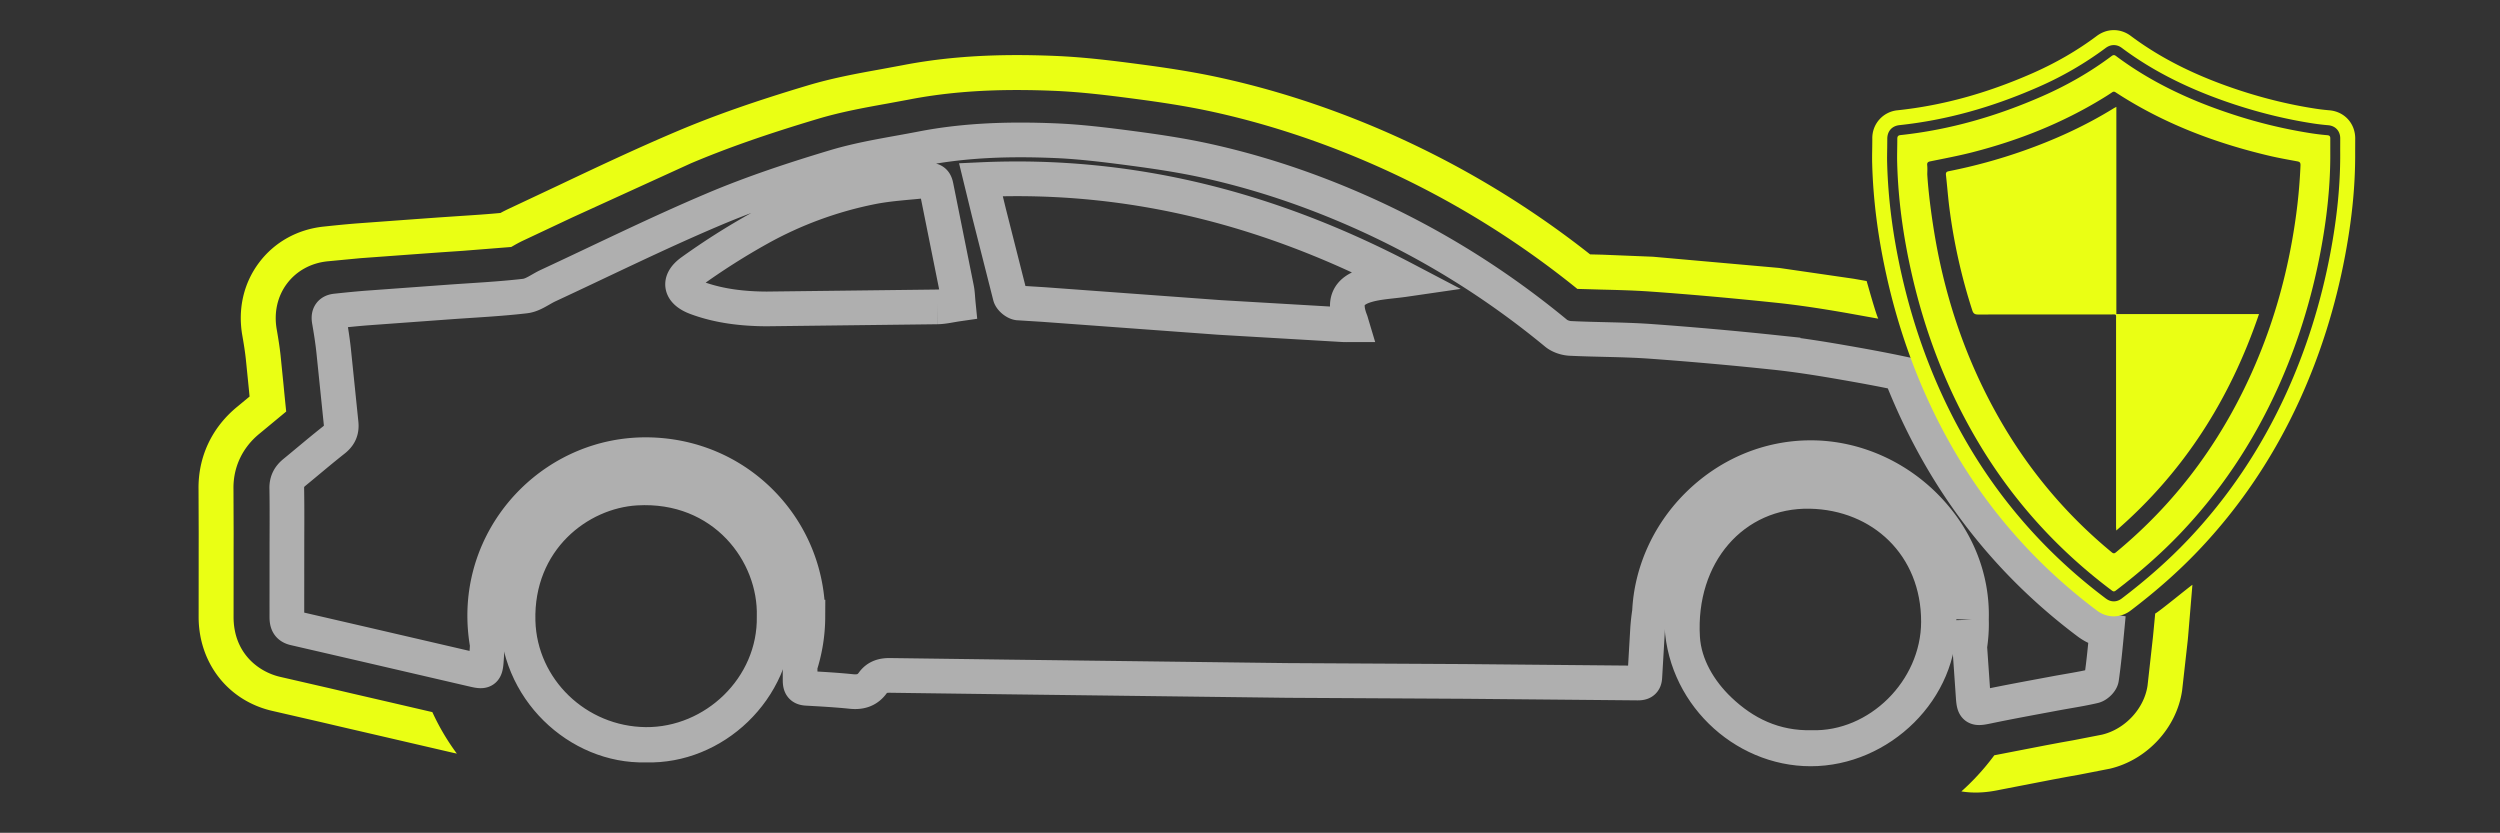
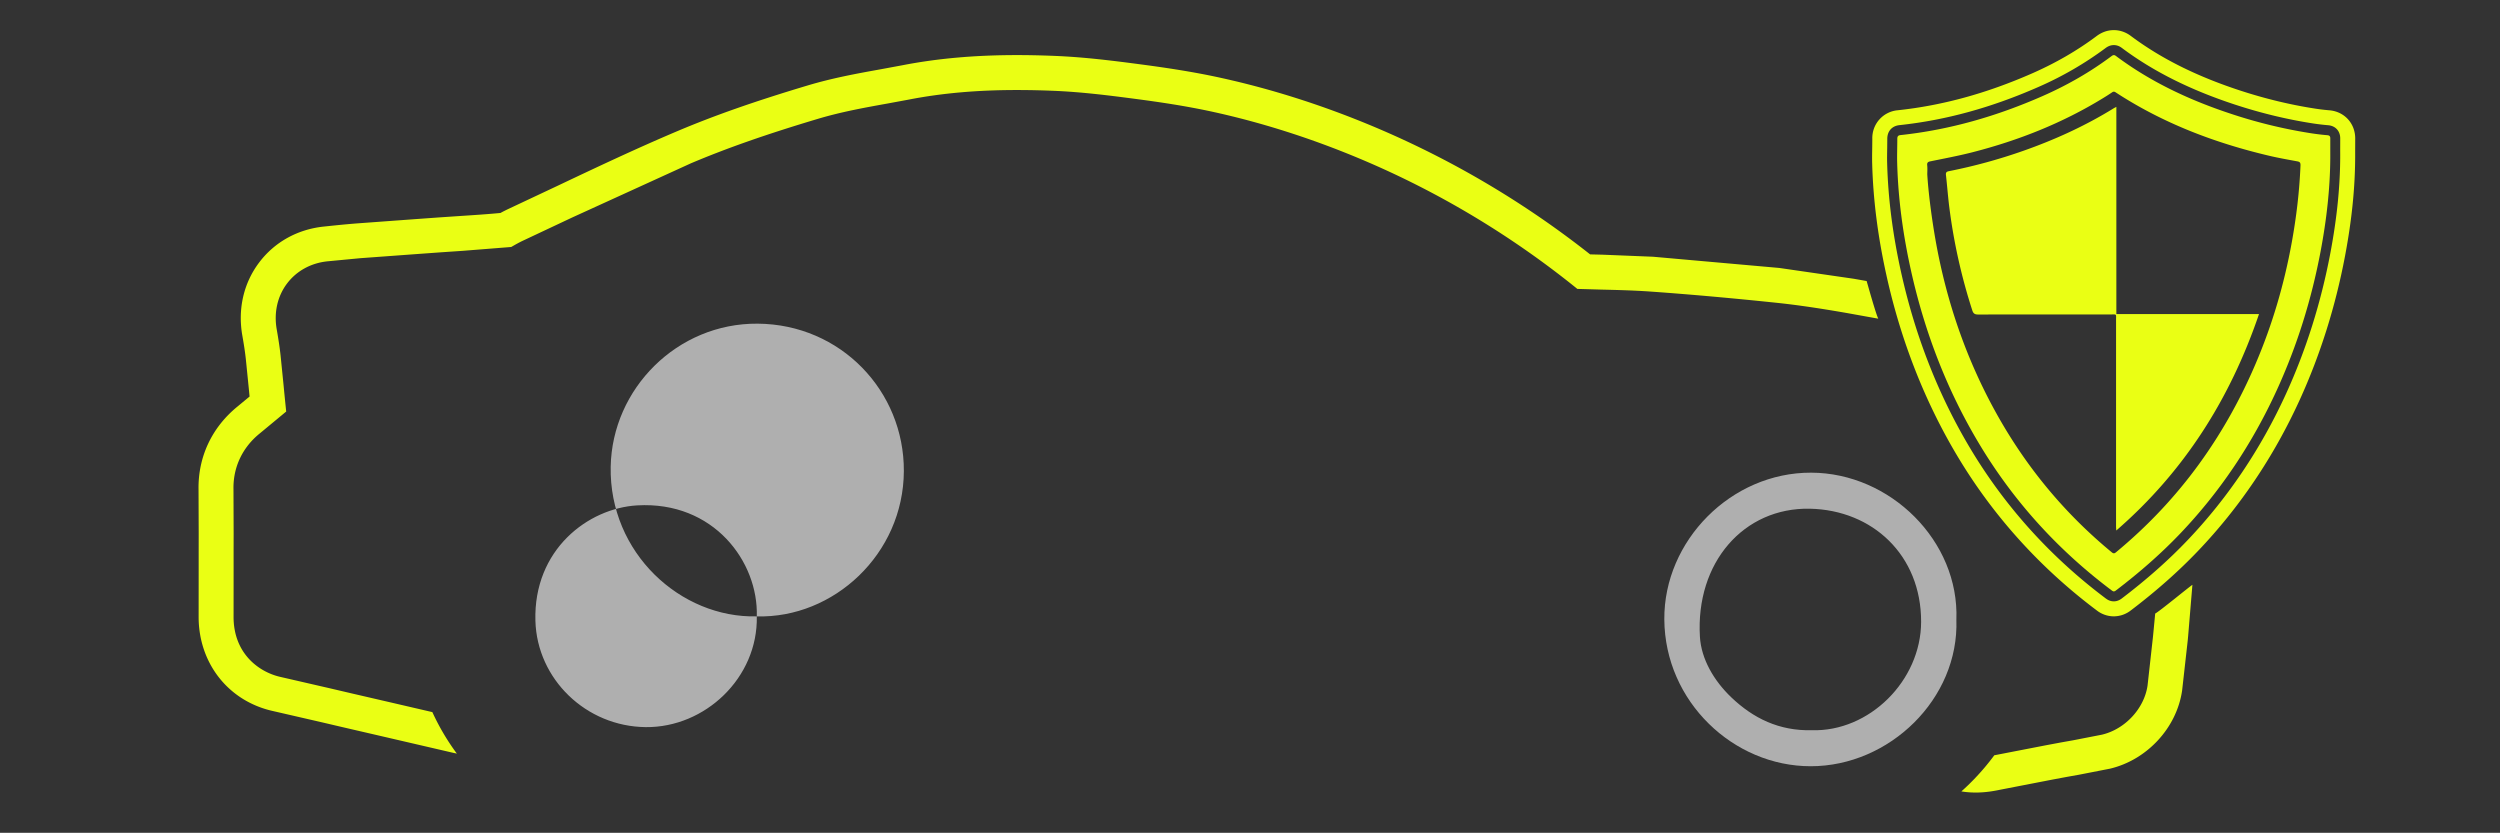
<svg xmlns="http://www.w3.org/2000/svg" viewBox="0 0 189.12 63">
  <rect x="0" y="0" width="189.12" height="63" fill="#333333" stroke="none" />
-   <path d="M137.05 55.239c4.341.138 8.27-3.736 8.279-8.202.009-5.046-3.685-8.457-8.412-8.554-5.005-.103-8.655 4.069-8.322 9.687.1 1.687 1.058 3.323 2.366 4.575 1.679 1.607 3.645 2.553 6.089 2.494m10.946-8.361c.207 5.979-5.058 11.084-11.018 11.086-5.848.002-11.034-4.887-11.076-11.11-.04-5.94 5.046-11.117 11.111-11.098 5.986.019 11.21 5.172 10.983 11.122m-90.746-.251c.124-4.135-3.267-8.731-9.049-8.396-3.718.216-7.852 3.346-7.699 8.732.126 4.417 3.834 7.999 8.351 8.042 4.477.043 8.49-3.73 8.397-8.378m-8.395 11.046c-5.757.145-11.176-4.793-11.053-11.321.11-5.899 5.027-10.869 11.117-10.822 6.291.048 11.088 5.098 11.06 11.151-.028 6.296-5.331 11.154-11.124 10.993" fill="#afafaf" fill-rule="evenodd" />
-   <path d="M103.363 21.594c-1.42.429-1.736 1.274-1.183 2.685.023.06.038.124.086.284-.24 0-.446.01-.65-.001l-9.353-.548-13.314-.977-1.923-.12c-.234-.037-.556-.305-.616-.527l-1.595-6.293-.611-2.508c11.481-.524 22.029 2.263 32.103 7.55-1.086.158-2.052.186-2.944.455m-32.467 1.621l-12.908.154c-1.784-.009-3.582-.209-5.288-.839-1.233-.456-1.44-1.243-.375-2.008 1.63-1.17 3.334-2.255 5.088-3.231a29.31 29.31 0 0 1 8.497-3.131c1.425-.287 2.897-.346 4.346-.515.367-.043.497.118.566.47l1.552 7.729c.068.343.074.699.119 1.151-.591.085-1.093.212-1.596.22m78.239 23.665c.021.686-.026 1.366-.129 2.035l.266 3.846c.059.836.176.867 1.049.684 1.707-.358 3.424-.667 5.139-.989.979-.184 1.968-.326 2.937-.554.234-.055.549-.355.581-.579.172-1.197.286-2.404.4-3.61-.424-.072-.927-.245-1.429-.622-4.416-3.312-8.067-7.355-10.852-12.018-1.289-2.157-2.399-4.442-3.329-6.834-1.459-.308-2.927-.576-4.399-.831-1.722-.299-3.451-.575-5.187-.756a284.46 284.46 0 0 0-9.337-.83c-2.012-.142-4.035-.124-6.052-.222-.369-.018-.799-.162-1.081-.394-4.864-4.015-10.191-7.254-16.006-9.7-3.393-1.428-6.881-2.559-10.471-3.349-1.834-.403-3.699-.682-5.561-.929-1.95-.258-3.91-.505-5.873-.586-3.369-.139-6.739-.051-10.066.596-2.189.426-4.417.739-6.546 1.376-3.11.932-6.211 1.955-9.198 3.219-4.233 1.791-8.36 3.835-12.531 5.773-.578.268-1.132.717-1.733.788-1.935.227-3.887.316-5.832.458l-6.1.445c-.795.061-1.588.143-2.381.227-.447.048-.584.305-.506.744.129.74.247 1.483.328 2.23l.563 5.486c.068.58-.108.958-.554 1.309-1.008.794-1.983 1.63-2.976 2.443-.382.313-.586.673-.576 1.197.028 1.598.01 3.197.01 4.794l-.003 4.928c-.001.441.084.757.602.87l5.429 1.255 8.136 1.888c.766.179.865.1.923-.707l.076-1.179a12.444 12.444 0 0 1-.196-2.452c.123-6.581 5.58-11.934 12.164-11.934h.095c3.323.026 6.412 1.327 8.7 3.664 2.262 2.311 3.499 5.373 3.484 8.625a12.16 12.16 0 0 1-.59 3.687l.003 1.098c.004.389.086.575.497.598 1.129.064 2.258.126 3.382.242.681.071 1.218-.09 1.621-.654.327-.457.775-.574 1.33-.563l8.986.119 21.034.262 13.45.074 13.04.121c.334.003.543-.057.56-.461l.212-3.639c.03-.434.079-.863.144-1.287.133-2.94 1.417-5.829 3.577-8.003 2.342-2.358 5.404-3.657 8.622-3.657h.036c3.252.01 6.454 1.409 8.785 3.838 2.254 2.348 3.435 5.337 3.331 8.419" fill="none" stroke="#afafaf" stroke-miterlimit="10" stroke-width="2.625" />
+   <path d="M137.05 55.239c4.341.138 8.27-3.736 8.279-8.202.009-5.046-3.685-8.457-8.412-8.554-5.005-.103-8.655 4.069-8.322 9.687.1 1.687 1.058 3.323 2.366 4.575 1.679 1.607 3.645 2.553 6.089 2.494m10.946-8.361c.207 5.979-5.058 11.084-11.018 11.086-5.848.002-11.034-4.887-11.076-11.11-.04-5.94 5.046-11.117 11.111-11.098 5.986.019 11.21 5.172 10.983 11.122m-90.746-.251c.124-4.135-3.267-8.731-9.049-8.396-3.718.216-7.852 3.346-7.699 8.732.126 4.417 3.834 7.999 8.351 8.042 4.477.043 8.49-3.73 8.397-8.378c-5.757.145-11.176-4.793-11.053-11.321.11-5.899 5.027-10.869 11.117-10.822 6.291.048 11.088 5.098 11.06 11.151-.028 6.296-5.331 11.154-11.124 10.993" fill="#afafaf" fill-rule="evenodd" />
  <g fill-rule="evenodd" fill="#eaff14">
    <path d="M163.036 46.414l-.137 1.442-.034.345-.407 3.659c-.251 1.742-1.702 3.305-3.454 3.717l-2.185.426-.92.163-1.121.21-3.913.759a18.015 18.015 0 0 1-1.54 1.82 17.984 17.984 0 0 1-.951.914 6.929 6.929 0 0 0 1.085.086c.734 0 1.355-.109 1.918-.227l3.886-.754 1.124-.21.882-.157 2.341-.457c2.811-.662 5.058-3.094 5.463-5.916l.424-3.782.032-.344.322-3.865c-.167.087-2.527 2.037-2.815 2.171M141.21 21.261a207.897 207.897 0 0 0-.994-.176l-5.622-.816-9.549-.848-3.806-.154-.95-.024a70.61 70.61 0 0 0-16.346-9.652c-3.815-1.605-7.712-2.85-11.584-3.701-2.184-.48-4.307-.787-6.096-1.024-2.138-.283-4.24-.544-6.45-.636a69.25 69.25 0 0 0-2.871-.063c-3.178 0-6.02.252-8.687.771l-1.625.301c-1.777.321-3.615.652-5.536 1.227-3.999 1.198-7.039 2.264-9.857 3.456-3.104 1.313-6.141 2.751-9.077 4.142l-3.657 1.721a11.169 11.169 0 0 0-.644.326c-.971.093-1.976.158-3.026.227l-1.657.112-1.884.136-4.24.311c-.891.068-1.76.159-2.574.245-1.984.212-3.716 1.179-4.878 2.723-1.17 1.553-1.62 3.511-1.269 5.513.133.755.215 1.312.268 1.806l.223 2.219.058.594-.933.772c-1.931 1.581-2.971 3.809-2.928 6.276l.012 3.303-.002 1.38v1.257l-.003 3.64c-.016 3.541 2.251 6.422 5.641 7.168l3.671.845 1.686.395 2.858.662 5.267 1.223a13.46 13.46 0 0 0 .411.09 17.493 17.493 0 0 1-1.853-3.138l-3.224-.749-2.861-.662-1.679-.393-3.707-.853c-1.653-.364-3.579-1.78-3.567-4.575l.003-3.655-.001-1.256.003-1.372-.012-3.358c-.029-1.641.667-3.127 1.959-4.184l1.021-.845 1.008-.835a284.858 284.858 0 0 1-.198-1.986l-.226-2.246c-.059-.555-.15-1.166-.292-1.981-.224-1.273.052-2.504.776-3.466.717-.953 1.8-1.551 3.048-1.684l2.494-.238 4.231-.31 1.882-.136 1.637-.111 3.671-.291.096-.055c.227-.13.51-.293.845-.448l3.675-1.73 8.975-4.096c2.727-1.153 5.682-2.189 9.586-3.358 1.779-.533 3.542-.851 5.247-1.158l1.66-.307c2.499-.486 5.175-.722 8.182-.722.883 0 1.787.019 2.761.059 2.101.087 4.138.341 6.213.615 1.734.229 3.787.526 5.876.985 3.715.817 7.458 2.013 11.125 3.556 5.889 2.477 11.405 5.782 16.409 9.83l1.849.053c1.194.029 2.429.059 3.684.148 2.923.207 6.018.482 9.461.841 1.969.205 3.857.515 5.443.791l2.328.419c-.185-.349-.86-2.788-.881-2.847m35.825-9.523c.001 2.323-.242 4.745-.745 7.404-.708 3.754-1.842 7.352-3.374 10.691-1.898 4.144-4.406 7.864-7.452 11.057-1.445 1.514-3.066 2.948-4.956 4.386-.189.143-.392.216-.602.216-.314 0-.528-.162-.599-.214-4.178-3.134-7.631-6.958-10.265-11.367-2.39-3.998-4.143-8.457-5.212-13.253-.645-2.895-.995-5.609-1.068-8.295-.011-.388-.003-.774.003-1.147l.007-.712c-.001-.579.353-.976.921-1.037 3.507-.376 6.942-1.32 10.504-2.884a25.85 25.85 0 0 0 5.082-2.942c.076-.057.307-.229.631-.229.213 0 .416.071.605.213 2.366 1.771 5.162 3.172 8.545 4.284 1.984.652 3.987 1.135 5.954 1.435.365.055.738.099 1.106.13.564.047.924.447.917 1.017l-.003.89zm1.135-1.233c.014-1.155-.808-2.063-1.954-2.16a15.373 15.373 0 0 1-1.032-.121c-1.904-.29-3.844-.758-5.769-1.391-3.266-1.073-5.955-2.419-8.221-4.115-.484-.363-.966-.438-1.284-.438-.466 0-.907.153-1.31.455-1.453 1.088-3.087 2.033-4.858 2.812-3.454 1.517-6.781 2.431-10.169 2.794a2.11 2.11 0 0 0-1.933 2.165l-.007.691c-.007.385-.014.784-.003 1.197.076 2.759.434 5.544 1.095 8.511 1.096 4.915 2.894 9.486 5.345 13.588 2.71 4.536 6.262 8.47 10.559 11.693a2.1 2.1 0 0 0 1.278.44 2.11 2.11 0 0 0 1.287-.447c1.939-1.474 3.605-2.949 5.09-4.506 3.135-3.284 5.713-7.108 7.663-11.367 1.568-3.424 2.731-7.109 3.456-10.954.515-2.728.766-5.219.764-7.613v-.359l.003-.874" />
    <path d="M145.796 13.211c.09 1.525.411 3.956.817 5.976.879 4.373 2.38 8.517 4.586 12.399 2.225 3.918 5.065 7.319 8.543 10.187.115.095.189.121.319.014 2.387-1.973 4.5-4.206 6.317-6.715 1.708-2.36 3.118-4.887 4.26-7.566 1.26-2.949 2.156-6.006 2.728-9.158.351-1.93.582-3.873.662-5.835.007-.204-.048-.271-.239-.306-.713-.132-1.428-.258-2.132-.424-4.127-.974-8.044-2.464-11.611-4.796-.106-.07-.176-.065-.277.004a16 16 0 0 1-.68.435c-3.079 1.888-6.399 3.202-9.888 4.095-1.049.269-2.115.467-3.177.685-.197.04-.256.111-.234.311.025.229.005.463.005.694m30.487-1.472c0 2.445-.279 4.863-.731 7.264-.687 3.639-1.776 7.15-3.319 10.517-1.841 4.018-4.257 7.649-7.312 10.851-1.502 1.573-3.139 2.992-4.868 4.306-.111.084-.181.081-.29-.002-4.082-3.061-7.452-6.767-10.07-11.15-2.428-4.061-4.096-8.421-5.123-13.031-.599-2.684-.976-5.399-1.05-8.151-.017-.613.009-1.226.009-1.84 0-.179.052-.264.246-.284 3.735-.4 7.297-1.437 10.727-2.944 1.855-.814 3.606-1.813 5.23-3.028.116-.087.2-.114.332-.016 2.657 1.989 5.624 3.366 8.762 4.397a37.49 37.49 0 0 0 6.075 1.464 17.7 17.7 0 0 0 1.158.136c.178.015.227.095.224.255l-.001 1.256m-5.392 12.021c-2.184 6.412-5.65 11.904-10.797 16.373-.008-.14-.017-.222-.017-.305l.001-15.642c0-.453.059-.399-.388-.399-3.343-.001-6.688-.002-10.031.006-.252.001-.374-.057-.458-.317a42.81 42.81 0 0 1-1.739-7.804c-.102-.808-.161-1.622-.253-2.431-.022-.198.049-.258.23-.293a40.831 40.831 0 0 0 5.619-1.538c2.377-.837 4.66-1.874 6.808-3.198.062-.039.129-.071.234-.129V23.76z" />
  </g>
</svg>